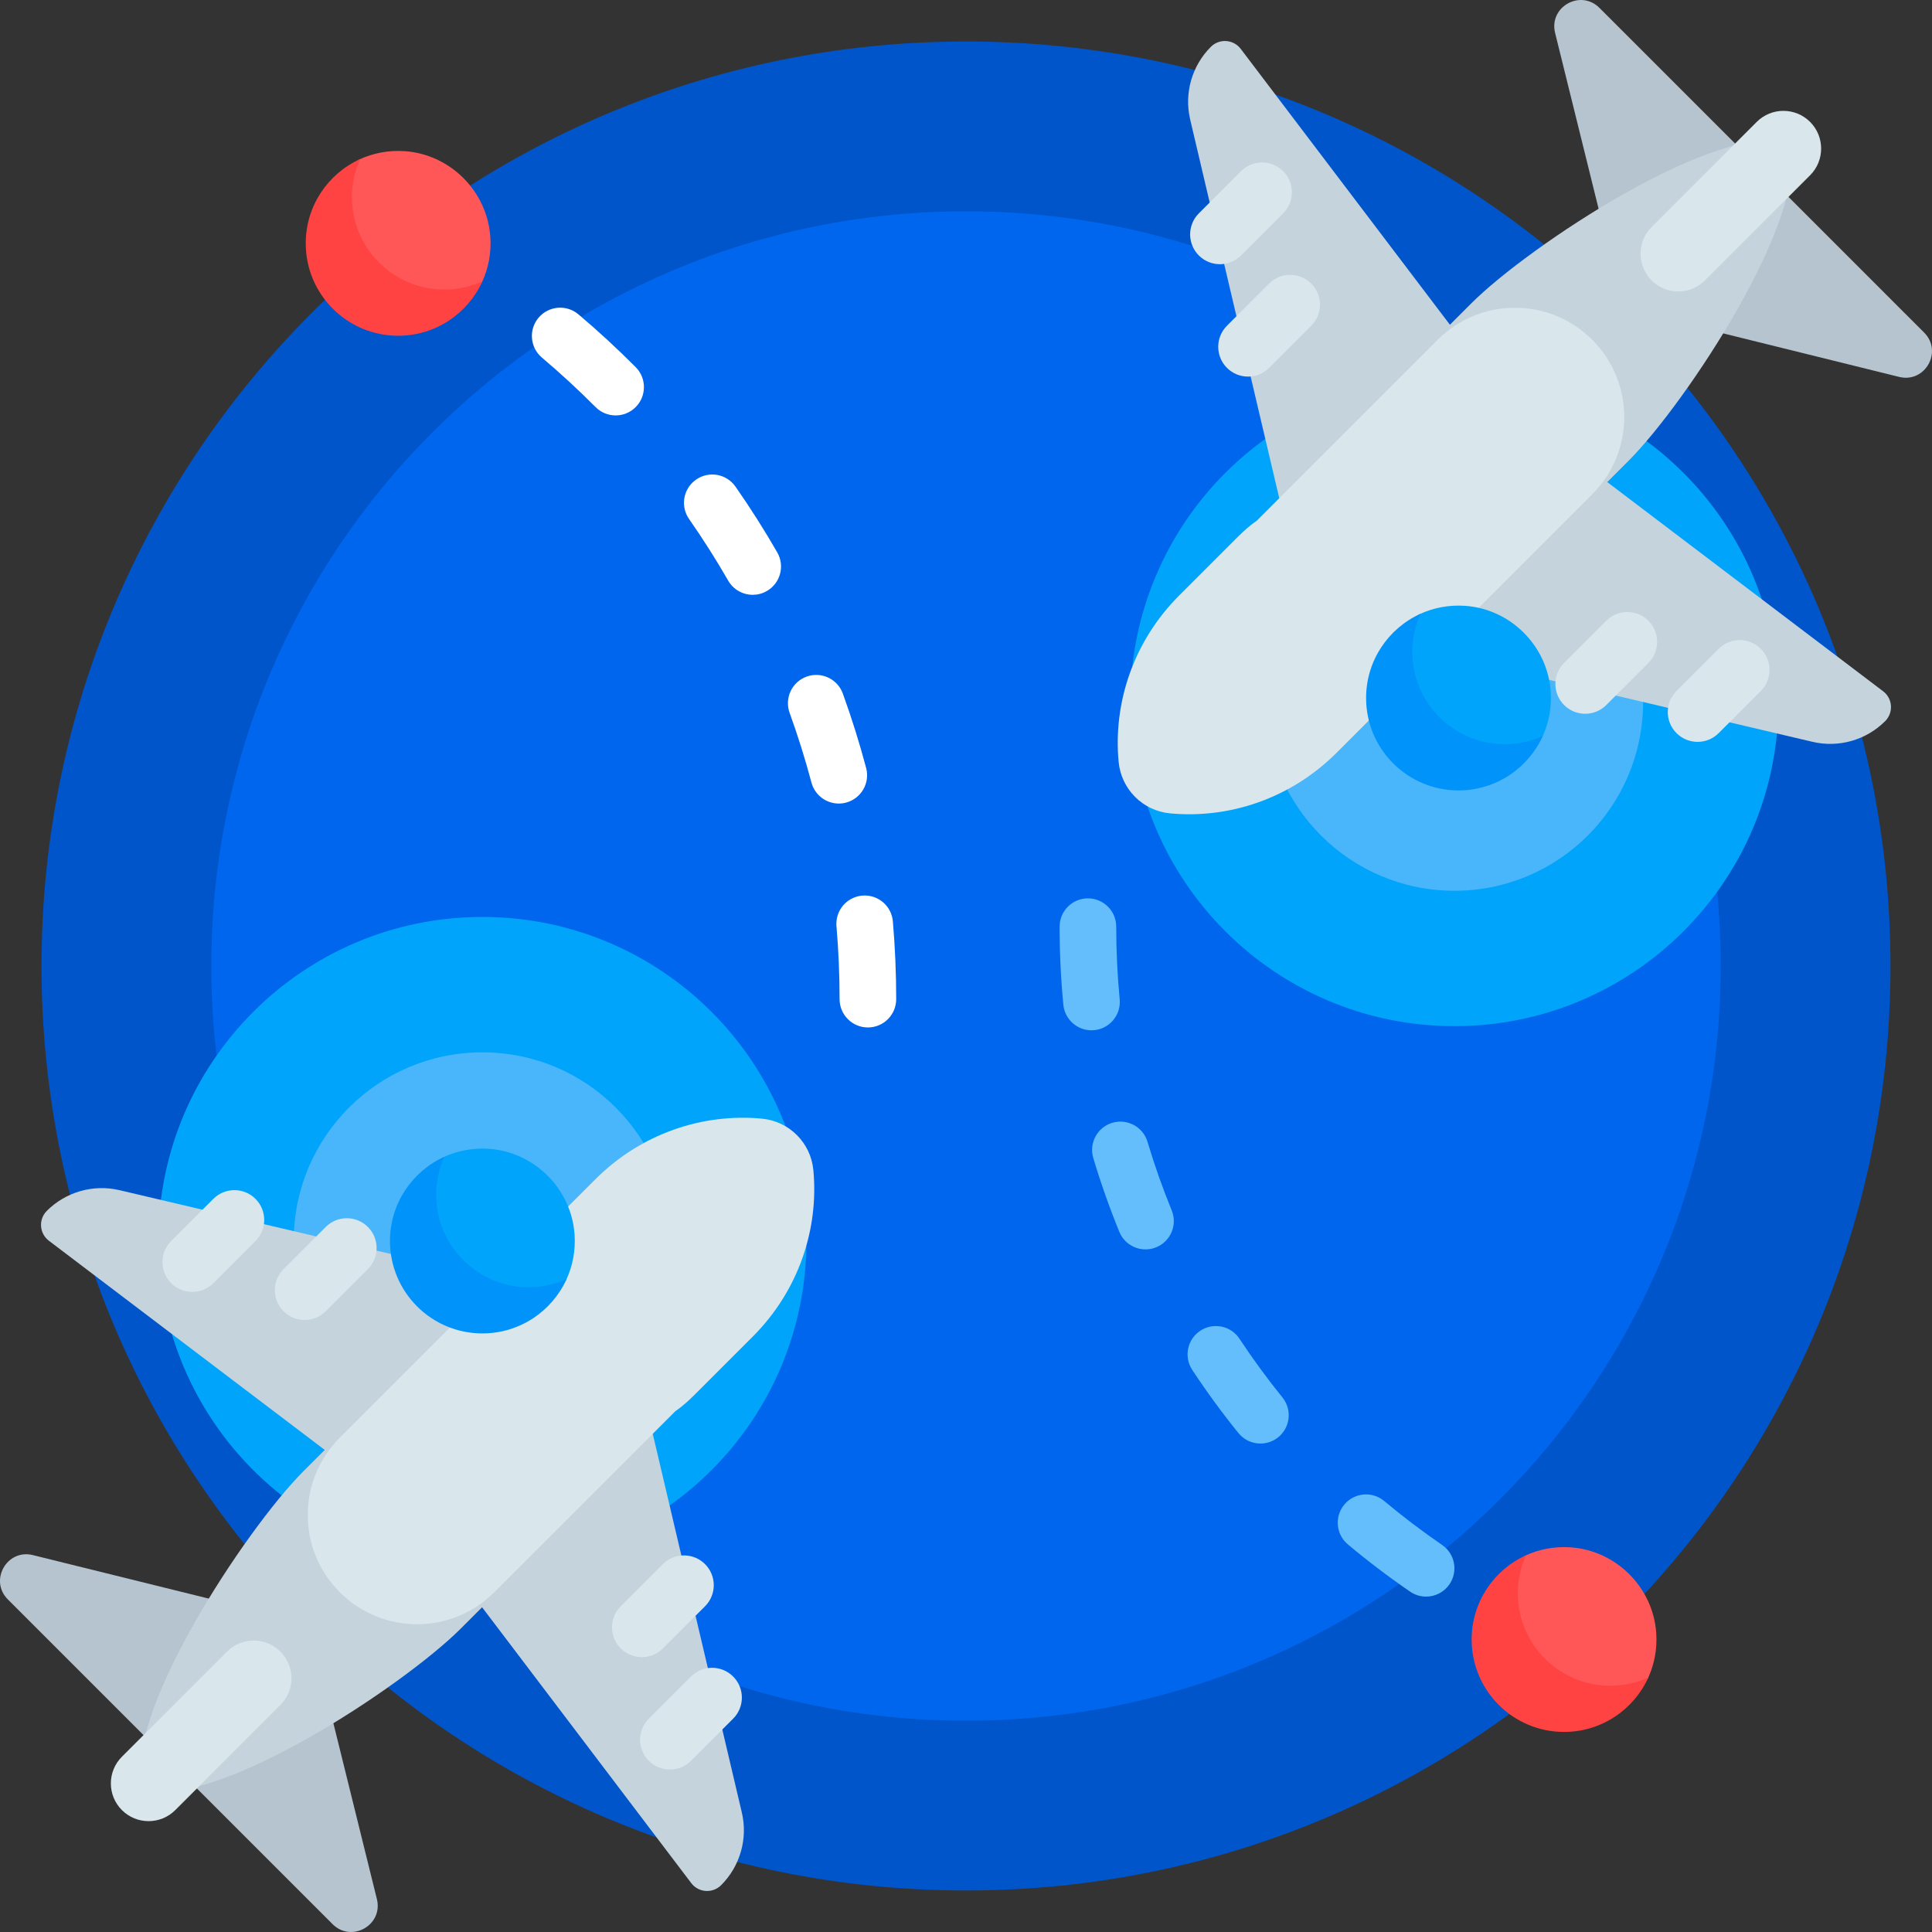
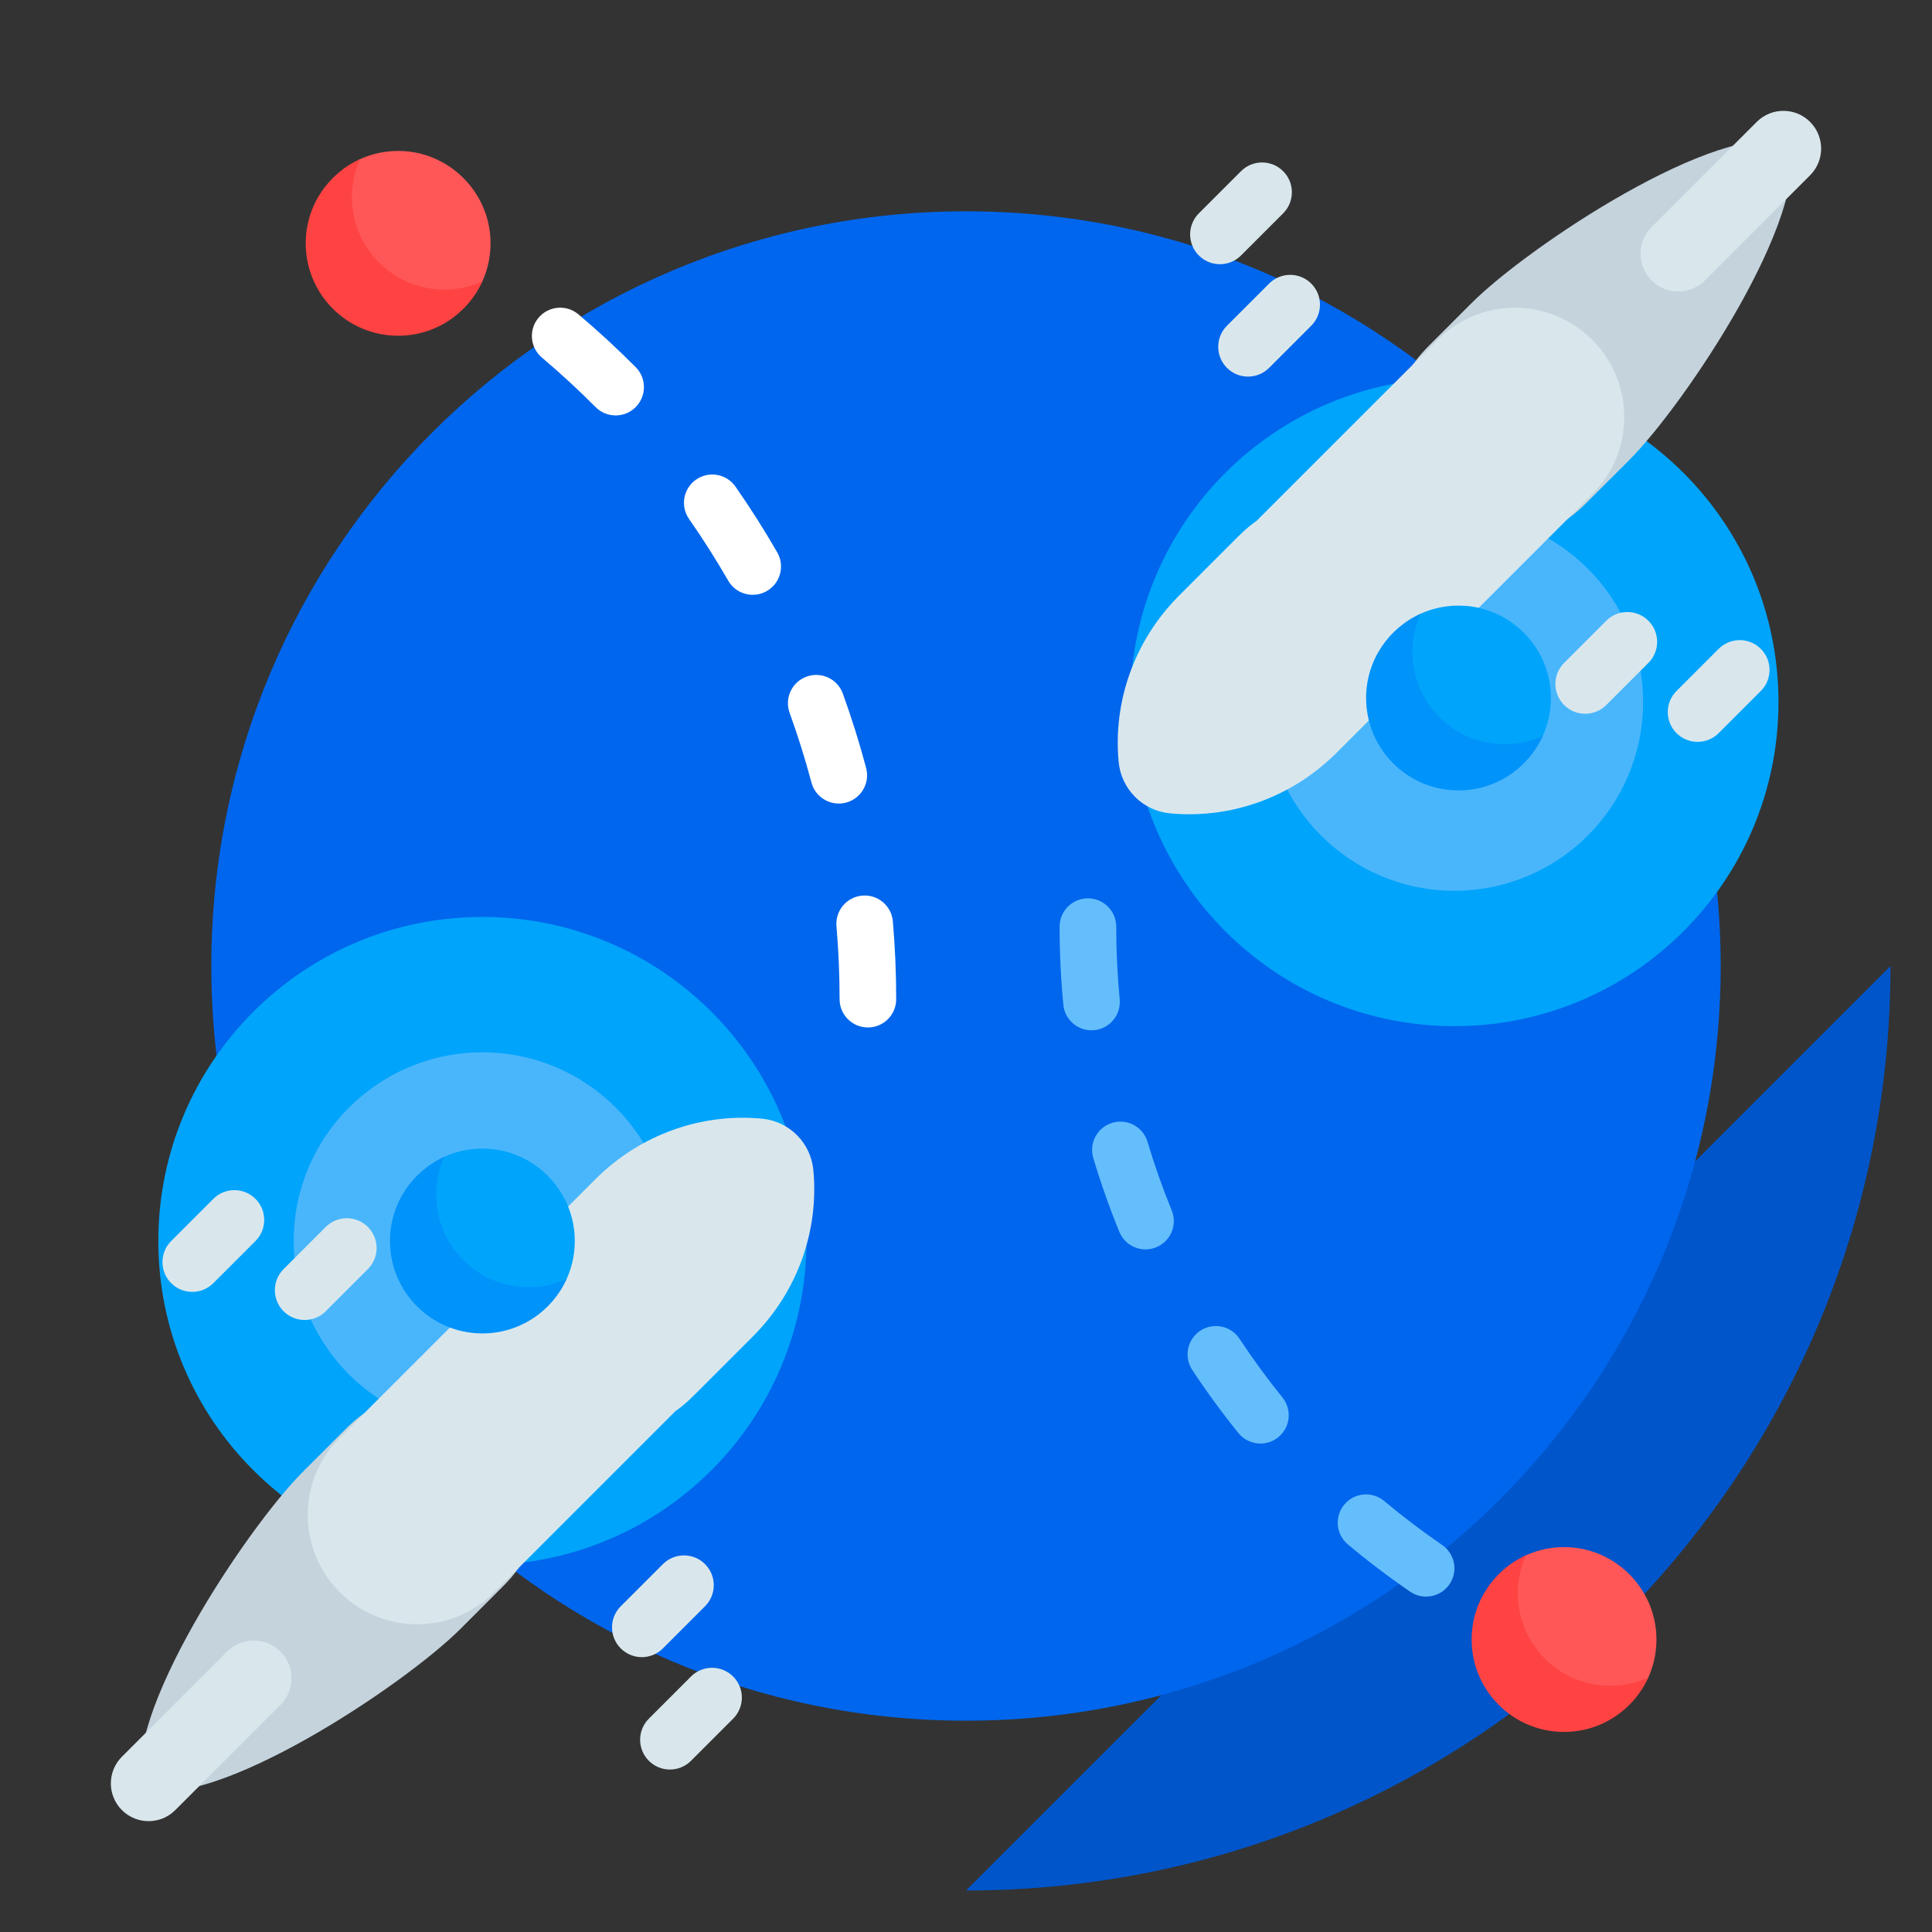
<svg xmlns="http://www.w3.org/2000/svg" id="Capa_1" viewBox="0 0 512 512">
  <rect x="0" y="0" width="512" height="512" fill="#333333" stroke="none" />
  <g>
-     <path d="m501 256c0 135.31-109.69 245-245 245s-245-109.69-245-245 109.69-245 245-245 245 109.69 245 245z" fill="#0055ca" />
+     <path d="m501 256c0 135.31-109.69 245-245 245z" fill="#0055ca" />
    <path d="m456 256c0 110.457-89.543 200-200 200s-200-89.543-200-200 89.543-200 200-200 200 89.543 200 200z" fill="#0066ed" />
    <path d="m213.714 328.879c0 47.429-38.449 85.878-85.878 85.878s-85.878-38.449-85.878-85.878 38.449-85.878 85.878-85.878 85.878 38.449 85.878 85.878zm257.601-142.817c0 47.429-38.449 85.878-85.878 85.878s-85.878-38.449-85.878-85.878 38.449-85.878 85.878-85.878 85.878 38.449 85.878 85.878z" fill="#00a4fb" />
    <path d="m177.836 328.879c0 27.614-22.386 50-50 50s-50-22.386-50-50 22.386-50 50-50 50 22.386 50 50zm257.601-142.817c0 27.614-22.386 50-50 50s-50-22.386-50-50 22.386-50 50-50 50 22.386 50 50z" fill="#49b6fc" />
    <path d="m237.5 264.787c0 4.142-3.358 7.5-7.5 7.5s-7.5-3.358-7.5-7.5c0-6.445-.278-12.948-.826-19.33-.354-4.127 2.704-7.76 6.831-8.114 4.137-.35 7.76 2.705 8.114 6.831.585 6.806.881 13.742.881 20.613zm-84.204-181.477c-3.162-2.674-7.895-2.277-10.569.886s-2.278 7.896.886 10.569c4.906 4.147 9.689 8.559 14.217 13.114 1.466 1.474 3.392 2.212 5.319 2.212 1.912 0 3.825-.727 5.288-2.181 2.937-2.92 2.951-7.669.031-10.607-4.833-4.86-9.937-9.569-15.172-13.993zm41.612 45.647c-2.37-3.396-7.044-4.23-10.442-1.858-3.397 2.37-4.229 7.045-1.858 10.442 3.678 5.271 7.167 10.765 10.369 16.329 1.388 2.411 3.912 3.76 6.507 3.76 1.269 0 2.556-.323 3.734-1.001 3.59-2.066 4.825-6.651 2.759-10.242-3.418-5.939-7.143-11.804-11.069-17.43zm29.307 83.739c4.003-1.064 6.386-5.172 5.322-9.175-1.763-6.631-3.841-13.264-6.176-19.713-1.41-3.894-5.709-5.91-9.605-4.498-3.895 1.41-5.909 5.711-4.498 9.605 2.187 6.039 4.132 12.25 5.783 18.459.893 3.357 3.926 5.575 7.244 5.575.636.001 1.285-.081 1.93-.253z" fill="#fff" />
    <path d="m384.123 419.855c-1.453 2.121-3.803 3.261-6.194 3.261-1.46 0-2.937-.425-4.232-1.313-5.674-3.888-11.225-8.1-16.5-12.52-3.175-2.661-3.591-7.391-.931-10.566s7.39-3.592 10.566-.931c4.905 4.11 10.067 8.027 15.343 11.643 3.417 2.342 4.289 7.009 1.948 10.426zm-80.021-117.261c-1.186-3.968-5.362-6.223-9.333-5.039-3.969 1.186-6.225 5.365-5.039 9.333 1.972 6.598 4.294 13.176 6.901 19.551 1.188 2.905 3.989 4.663 6.945 4.663.945 0 1.907-.18 2.836-.56 3.834-1.568 5.67-5.947 4.103-9.781-2.424-5.923-4.581-12.035-6.413-18.167zm-7.375-37.773c-.609-6.351-.918-12.827-.918-19.249 0-4.142-3.358-7.5-7.5-7.5s-7.5 3.358-7.5 7.5c0 6.898.332 13.857.987 20.682.373 3.88 3.637 6.784 7.457 6.784.239 0 .482-.011.725-.035 4.122-.396 7.144-4.059 6.749-8.182zm31.755 89.967c-2.28-3.458-6.933-4.412-10.39-2.131-3.458 2.281-4.412 6.933-2.131 10.39 3.789 5.744 7.905 11.371 12.233 16.723 1.482 1.833 3.649 2.784 5.836 2.784 1.656 0 3.324-.546 4.712-1.669 3.221-2.604 3.72-7.327 1.115-10.548-4.025-4.977-7.852-10.209-11.375-15.549z" fill="#65befc" />
    <path d="m127.795 74.66c-.226.494-.626.894-1.12 1.12-3.574 1.634-7.609 2.433-11.856 2.149-12.115-.811-21.936-10.632-22.747-22.748-.288-4.296.534-8.375 2.206-11.979.192-.413.526-.748.939-.939 3.604-1.672 7.683-2.493 11.98-2.206 12.115.811 21.936 10.632 22.747 22.748.284 4.246-.516 8.281-2.149 11.855zm308.978 370c-.226.494-.626.894-1.12 1.12-3.574 1.634-7.609 2.433-11.856 2.149-12.115-.811-21.936-10.632-22.747-22.748-.288-4.296.534-8.375 2.206-11.979.192-.413.526-.748.939-.939 3.604-1.672 7.683-2.493 11.98-2.206 12.115.811 21.936 10.632 22.747 22.748.285 4.246-.515 8.281-2.149 11.855z" fill="#ff5757" />
    <path d="m127.836 74.57c-3.843 8.497-12.393 14.409-22.325 14.409-13.525 0-24.489-10.964-24.489-24.489 0-9.932 5.912-18.483 14.409-22.325-1.39 3.074-2.164 6.487-2.164 10.08 0 13.525 10.964 24.489 24.489 24.489 3.593 0 7.005-.774 10.08-2.164zm308.978 370c-3.843 8.497-12.393 14.409-22.325 14.409-13.525 0-24.489-10.964-24.489-24.489 0-9.932 5.912-18.482 14.409-22.325-1.39 3.074-2.164 6.487-2.164 10.08 0 13.525 10.964 24.489 24.489 24.489 3.594 0 7.006-.774 10.08-2.164z" fill="#ff4343" />
-     <path d="m88.138 509.918-86.056-86.056c-5.014-5.014-.252-13.447 6.63-11.745l68.991 17.064c2.522.624 4.491 2.592 5.115 5.114l17.064 68.991c1.703 6.884-6.731 11.645-11.744 6.632zm335.724-507.836 86.055 86.055c5.014 5.014.252 13.447-6.63 11.745l-68.991-17.064c-2.522-.624-4.491-2.592-5.115-5.114l-17.064-68.991c-1.702-6.883 6.732-11.644 11.745-6.631z" fill="#b6c4cf" />
-     <path d="m153.671 344.106-51.986 51.986-88.732-67.283c-2.544-1.929-2.799-5.661-.542-7.918 5.039-5.039 12.327-7.113 19.264-5.481zm42.92 136.219-28.697-121.995-51.986 51.985 67.283 88.732c1.929 2.544 5.661 2.799 7.918.542 5.041-5.039 7.114-12.327 5.482-19.264zm161.738-312.431 51.986-51.986 88.732 67.283c2.544 1.929 2.799 5.661.542 7.918-5.039 5.039-12.327 7.113-19.264 5.481zm-42.92-136.219 28.697 121.995 51.986-51.985-67.283-88.732c-1.929-2.544-5.661-2.799-7.918-.542-5.041 5.039-7.114 12.327-5.482 19.264z" fill="#c5d3dd" />
    <path d="m80.365 389.937 11.169-11.169c.316-.316.634-.627.955-.933 27.464-26.211 67.887 14.212 41.676 41.676-.307.321-.618.64-.933.955l-11.169 11.169c-15.151 15.151-65.454 48.473-84.141 42.443-6.03-18.687 27.292-68.99 42.443-84.141zm351.27-267.874-11.169 11.169c-.316.316-.634.627-.955.933-27.464 26.211-67.887-14.212-41.676-41.676.307-.321.618-.64.933-.955l11.169-11.169c15.151-15.151 65.454-48.473 84.141-42.443 6.03 18.687-27.292 68.99-42.443 84.141z" fill="#c5d3dd" />
    <path d="m74.308 451.835-27.859 27.859c-3.905 3.905-10.237 3.905-14.142 0s-3.905-10.237 0-14.142l27.859-27.859c3.905-3.905 10.237-3.905 14.142 0s3.905 10.236 0 14.142zm141.24-141.744c-.683-7.246-6.394-12.956-13.639-13.639-15.636-1.475-31.962 3.903-44.128 16.069l-15.391 15.391c-.474.473-.937.953-1.39 1.439-1.132 1.214-2.134 2.453-3.014 3.709l-47.942 47.942c-11.309 11.309-11.309 29.644 0 40.953 11.309 11.309 29.644 11.309 40.953 0l47.942-47.942c1.256-.88 2.495-1.882 3.709-3.014.486-.453.966-.916 1.439-1.39l15.391-15.391c12.167-12.165 17.545-28.491 16.07-44.127zm-159.011 29.958 11.169-11.169c3.084-3.084 3.084-8.085 0-11.169-3.084-3.084-8.085-3.084-11.169 0l-11.169 11.169c-3.084 3.084-3.084 8.085 0 11.169 3.085 3.084 8.085 3.084 11.169 0zm29.785 7.446 11.169-11.169c3.084-3.084 3.084-8.085 0-11.169-3.084-3.084-8.085-3.084-11.169 0l-11.169 11.169c-3.084 3.084-3.084 8.085 0 11.169 3.084 3.084 8.084 3.084 11.169 0zm85.63 119.137c3.084 3.084 8.085 3.084 11.169 0l11.169-11.169c3.084-3.084 3.084-8.085 0-11.169-3.084-3.084-8.085-3.084-11.169 0l-11.169 11.169c-3.085 3.084-3.085 8.085 0 11.169zm-7.446-29.784c3.084 3.084 8.085 3.084 11.169 0l11.169-11.169c3.084-3.084 3.084-8.085 0-11.169-3.084-3.084-8.085-3.084-11.169 0l-11.169 11.169c-3.085 3.084-3.085 8.084 0 11.169zm273.186-376.683 27.859-27.859c3.905-3.905 10.237-3.905 14.142 0s3.905 10.237 0 14.142l-27.859 27.859c-3.905 3.905-10.237 3.905-14.142 0s-3.905-10.236 0-14.142zm-141.24 141.744c.683 7.246 6.394 12.956 13.639 13.639 15.636 1.475 31.962-3.903 44.128-16.069l15.391-15.391c.474-.473.937-.953 1.39-1.439 1.132-1.214 2.134-2.453 3.014-3.709l47.942-47.942c11.309-11.309 11.309-29.644 0-40.953-11.309-11.309-29.644-11.309-40.953 0l-47.942 47.942c-1.256.88-2.495 1.882-3.709 3.014-.486.453-.966.916-1.439 1.39l-15.391 15.391c-12.167 12.165-17.545 28.491-16.07 44.127zm159.011-29.958-11.169 11.169c-3.084 3.084-3.084 8.085 0 11.169 3.084 3.084 8.085 3.084 11.169 0l11.169-11.169c3.084-3.084 3.084-8.085 0-11.169-3.085-3.084-8.085-3.084-11.169 0zm-29.785-7.446-11.169 11.169c-3.084 3.084-3.084 8.085 0 11.169 3.084 3.084 8.085 3.084 11.169 0l11.169-11.169c3.084-3.084 3.084-8.085 0-11.169-3.084-3.084-8.084-3.084-11.169 0zm-85.63-119.137c-3.084-3.084-8.085-3.084-11.169 0l-11.169 11.169c-3.084 3.084-3.084 8.085 0 11.169 3.084 3.084 8.085 3.084 11.169 0l11.169-11.169c3.085-3.084 3.085-8.085 0-11.169zm7.446 29.784c-3.084-3.084-8.085-3.084-11.169 0l-11.169 11.169c-3.084 3.084-3.084 8.085 0 11.169 3.084 3.084 8.085 3.084 11.169 0l11.169-11.169c3.085-3.084 3.085-8.084 0-11.169z" fill="#d9e7ec" />
    <path d="m150.12 339.05c-.226.494-.626.894-1.12 1.12-3.574 1.634-7.609 2.433-11.856 2.149-12.115-.811-21.936-10.632-22.747-22.748-.288-4.296.534-8.375 2.206-11.979.192-.413.526-.748.939-.939 3.604-1.672 7.683-2.493 11.98-2.206 12.115.811 21.936 10.632 22.747 22.748.284 4.246-.516 8.281-2.149 11.855zm258.683-143.899c-.226.494-.626.894-1.12 1.12-3.574 1.634-7.609 2.433-11.856 2.149-12.115-.811-21.936-10.632-22.747-22.748-.288-4.296.534-8.375 2.206-11.979.192-.413.526-.748.939-.939 3.604-1.672 7.683-2.493 11.98-2.206 12.115.811 21.936 10.632 22.747 22.748.284 4.246-.515 8.281-2.149 11.855z" fill="#00a4fb" />
    <path d="m150.161 338.96c-3.843 8.497-12.393 14.409-22.325 14.409-13.525 0-24.489-10.964-24.489-24.489 0-9.932 5.912-18.483 14.409-22.325-1.39 3.074-2.164 6.487-2.164 10.08 0 13.525 10.964 24.489 24.489 24.489 3.593 0 7.006-.774 10.08-2.164zm258.683-143.899c-3.843 8.497-12.393 14.409-22.325 14.409-13.525 0-24.489-10.964-24.489-24.489 0-9.932 5.912-18.482 14.409-22.325-1.39 3.074-2.164 6.487-2.164 10.08 0 13.525 10.964 24.489 24.489 24.489 3.593 0 7.006-.774 10.08-2.164z" fill="#0093fa" />
  </g>
  <g />
  <g />
  <g />
  <g />
  <g />
  <g />
  <g />
  <g />
  <g />
  <g />
  <g />
  <g />
  <g />
  <g />
  <g />
</svg>